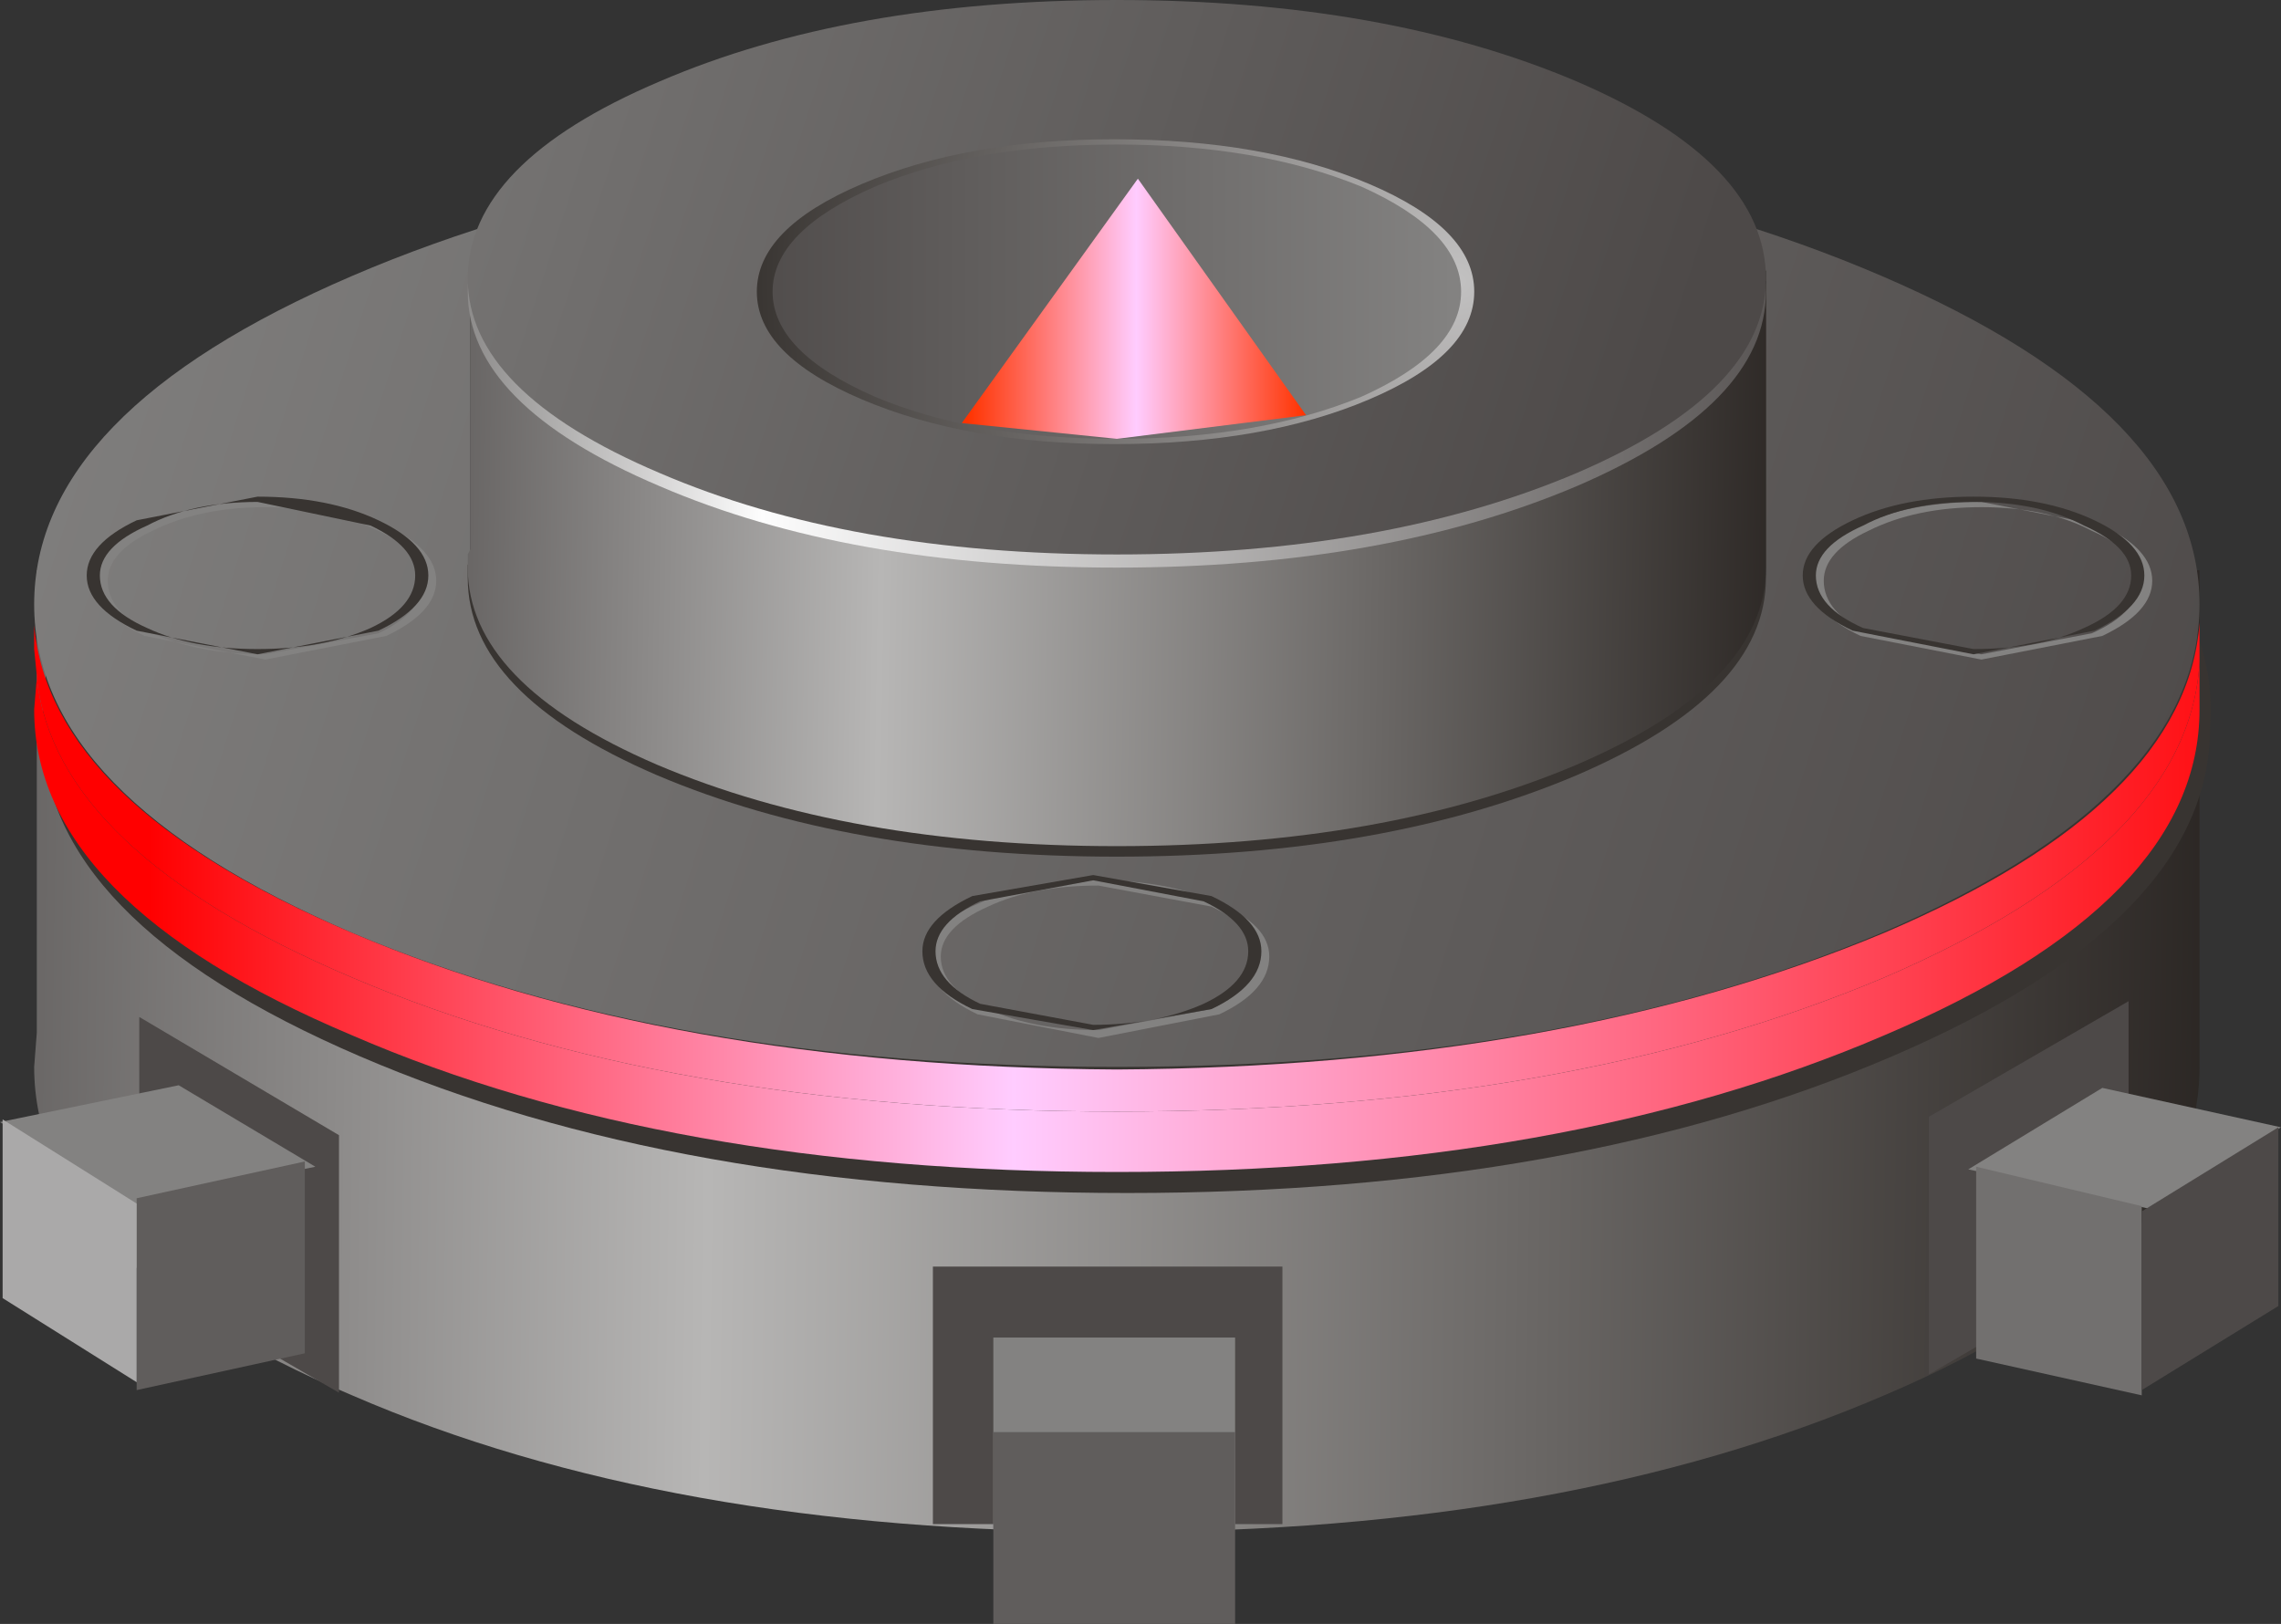
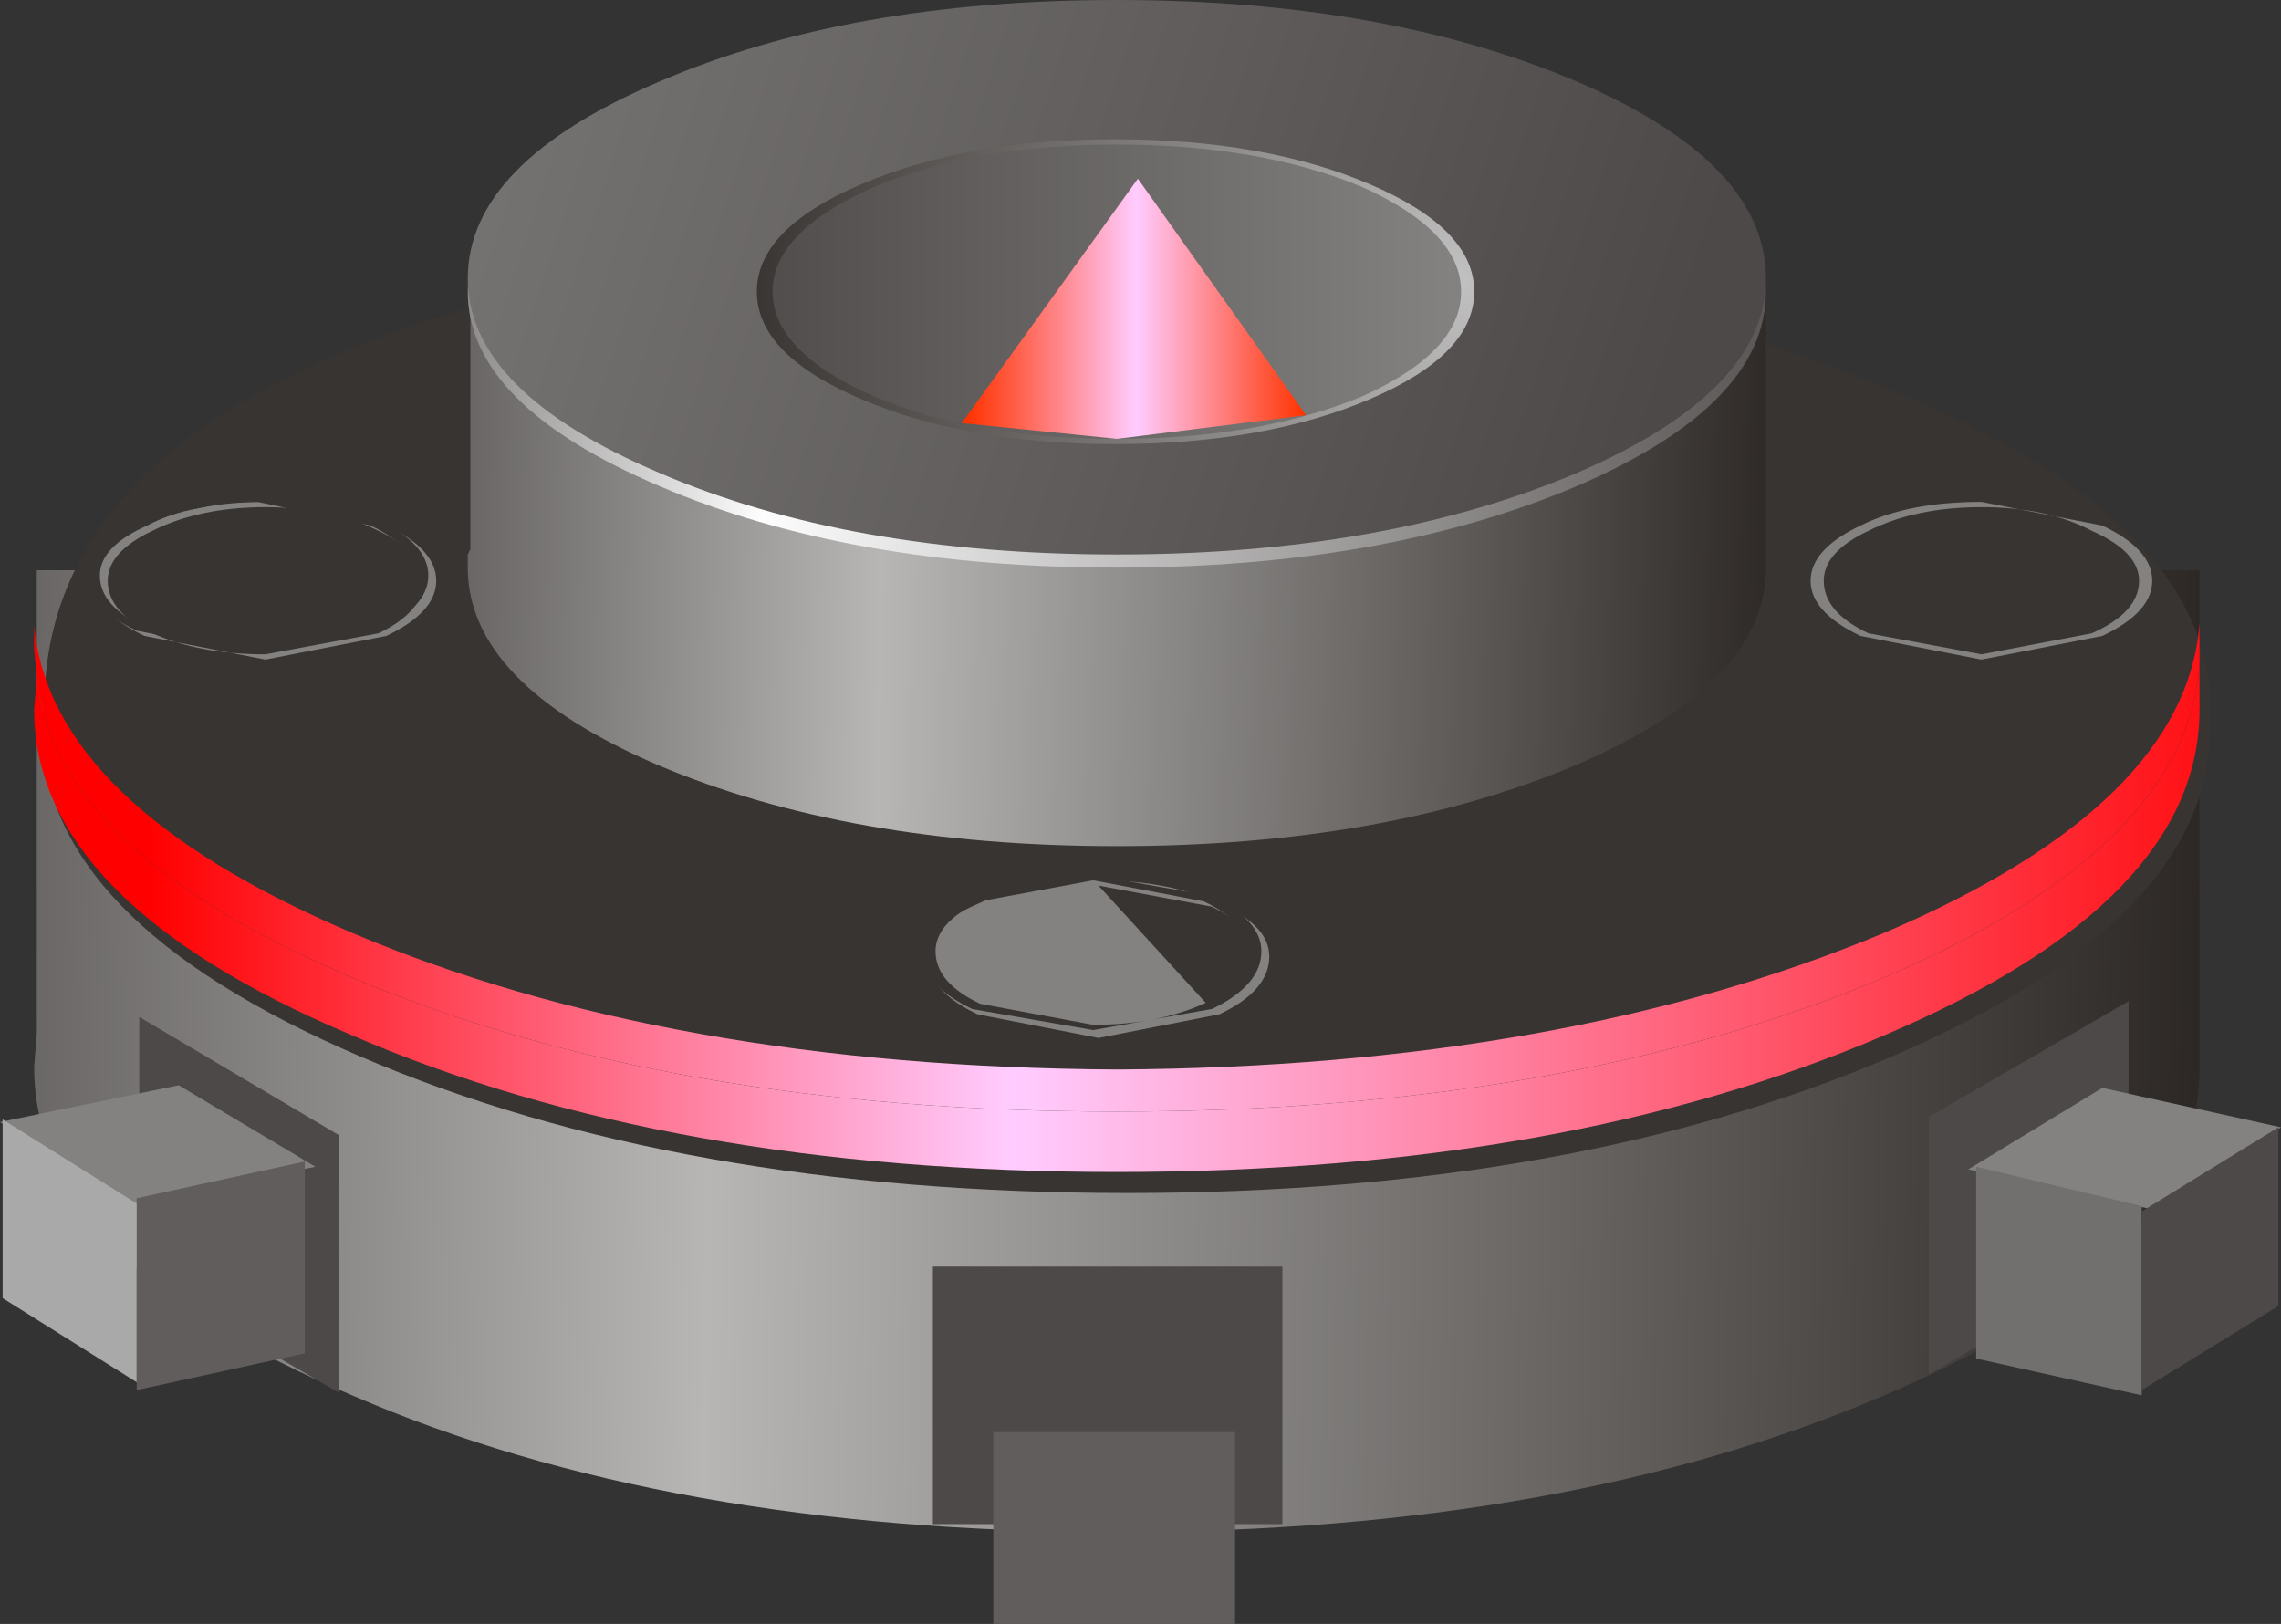
<svg xmlns="http://www.w3.org/2000/svg" xmlns:xlink="http://www.w3.org/1999/xlink" height="30.9px" width="43.4px">
  <rect width="100%" height="100%" fill="#333333" stroke="none" />
  <g transform="matrix(1.0, 0.0, 0.0, 1.0, -2.0, -18.0)">
    <use height="30.9" transform="matrix(1.0, 0.0, 0.0, 1.0, 2.0, 18.0)" width="43.4" xlink:href="#shape0" />
    <use height="18.9" transform="matrix(1.0, 0.0, 0.0, 1.0, 2.65, 21.4)" width="41.2" xlink:href="#shape1" />
  </g>
  <defs>
    <g id="shape0" transform="matrix(1.0, 0.0, 0.0, 1.0, 0.0, 0.0)">
      <path d="M41.85 20.3 Q41.85 24.0 35.85 26.55 29.8 29.15 21.25 29.15 12.7 29.15 6.7 26.55 0.65 24.0 0.65 20.3 L0.7 19.65 0.7 10.85 41.85 10.85 41.85 20.3" fill="url(#gradient0)" fill-rule="evenodd" stroke="none" />
      <path d="M42.05 13.85 Q42.05 17.5 36.0 20.1 29.95 22.7 21.45 22.7 12.9 22.7 6.85 20.1 0.8 17.5 0.8 13.85 L0.8 13.7 0.85 13.2 Q1.0 8.65 7.55 6.3 13.4 4.25 21.95 4.65 30.25 5.0 36.05 7.45 42.35 10.05 42.05 13.85" fill="#383431" fill-rule="evenodd" stroke="none" />
      <path d="M24.4 24.1 L24.4 29.0 17.75 29.0 17.75 24.1 24.4 24.1" fill="#4d4948" fill-rule="evenodd" stroke="none" />
-       <path d="M35.8 5.25 Q41.85 7.85 41.85 11.5 41.85 15.15 35.8 17.75 29.75 20.3 21.25 20.3 12.75 20.3 6.7 17.75 0.65 15.15 0.65 11.5 0.65 7.85 6.7 5.25 12.75 2.65 21.25 2.65 29.75 2.65 35.8 5.25" fill="url(#gradient1)" fill-rule="evenodd" stroke="none" />
      <path d="M6.45 26.5 L2.65 24.3 2.65 19.35 6.45 21.6 6.45 26.5" fill="#4d4948" fill-rule="evenodd" stroke="none" />
      <path d="M36.7 26.15 L36.7 21.25 40.5 19.05 40.5 23.95 36.7 26.15" fill="#4d4948" fill-rule="evenodd" stroke="none" />
      <path d="M33.6 11.0 Q33.6 13.2 30.0 14.75 26.35 16.3 21.25 16.3 16.15 16.3 12.5 14.75 8.9 13.2 8.9 11.0 L8.9 10.75 8.95 10.65 8.95 5.35 33.6 5.35 33.6 11.0" fill="#383431" fill-rule="evenodd" stroke="none" />
      <path d="M33.6 10.8 Q33.6 13.0 30.0 14.55 26.35 16.1 21.25 16.1 16.15 16.1 12.5 14.55 8.9 13.0 8.9 10.8 L8.9 10.55 8.95 10.45 8.95 5.15 33.6 5.15 33.6 10.8" fill="url(#gradient2)" fill-rule="evenodd" stroke="none" />
      <path d="M21.25 0.25 Q26.35 0.25 30.0 1.8 33.6 3.35 33.6 5.55 33.6 7.7 30.0 9.25 26.35 10.8 21.25 10.8 16.15 10.8 12.55 9.25 8.9 7.7 8.9 5.55 8.9 3.35 12.55 1.8 16.15 0.25 21.25 0.25" fill="url(#gradient3)" fill-rule="evenodd" stroke="none" />
-       <path d="M23.5 25.45 L23.5 29.1 18.9 29.1 18.9 25.45 23.5 25.45" fill="#838281" fill-rule="evenodd" stroke="none" />
      <path d="M23.5 27.25 L23.5 30.9 18.9 30.9 18.9 27.25 23.5 27.25" fill="#605d5c" fill-rule="evenodd" stroke="none" />
      <path d="M0.0 21.35 L3.4 20.65 6.0 22.2 2.6 22.9 0.0 21.35" fill="#838281" fill-rule="evenodd" stroke="none" />
      <path d="M2.6 22.8 L5.8 22.1 5.8 25.75 2.6 26.45 2.6 22.8" fill="#605d5c" fill-rule="evenodd" stroke="none" />
      <path d="M2.6 22.9 L2.6 26.3 0.05 24.7 0.05 21.3 2.6 22.9" fill="#aaa9a9" fill-rule="evenodd" stroke="none" />
      <path d="M43.4 21.45 L40.9 23.0 37.45 22.25 40.0 20.7 43.4 21.45" fill="#838281" fill-rule="evenodd" stroke="none" />
      <path d="M21.25 0.0 Q26.35 0.0 30.0 1.55 33.6 3.1 33.6 5.3 33.6 7.45 30.0 9.0 26.35 10.55 21.25 10.55 16.15 10.55 12.55 9.0 8.9 7.45 8.9 5.3 8.9 3.1 12.55 1.55 16.15 0.0 21.25 0.0" fill="url(#gradient4)" fill-rule="evenodd" stroke="none" />
      <path d="M40.75 22.95 L40.75 26.55 37.6 25.85 37.6 22.2 40.75 22.95" fill="#72706f" fill-rule="evenodd" stroke="none" />
      <path d="M21.2 2.65 Q24.05 2.65 26.05 3.5 28.05 4.35 28.05 5.55 28.05 6.75 26.05 7.6 24.05 8.45 21.2 8.45 18.4 8.45 16.4 7.6 14.4 6.75 14.4 5.55 14.4 4.35 16.4 3.5 18.4 2.65 21.2 2.65" fill="url(#gradient5)" fill-rule="evenodd" stroke="none" />
      <path d="M40.75 23.05 L43.35 21.45 43.35 24.85 40.75 26.45 40.75 23.05" fill="#4d4948" fill-rule="evenodd" stroke="none" />
      <path d="M21.25 2.75 Q23.95 2.75 25.9 3.55 27.8 4.4 27.8 5.55 27.8 6.7 25.9 7.55 23.95 8.35 21.25 8.35 18.55 8.35 16.65 7.55 14.7 6.7 14.7 5.55 14.7 4.4 16.65 3.55 18.55 2.75 21.25 2.75" fill="url(#gradient6)" fill-rule="evenodd" stroke="none" />
      <path d="M37.7 9.55 L40.0 10.0 Q40.95 10.45 40.95 11.05 40.95 11.65 40.0 12.1 L37.7 12.55 35.4 12.1 Q34.45 11.65 34.45 11.05 34.45 10.45 35.4 10.0 36.3 9.55 37.7 9.55 M37.7 9.65 Q36.45 9.65 35.55 10.1 34.7 10.5 34.7 11.05 34.7 11.65 35.55 12.05 L37.7 12.45 39.8 12.05 Q40.7 11.65 40.7 11.05 40.7 10.5 39.8 10.1 38.95 9.65 37.7 9.65" fill="#838281" fill-rule="evenodd" stroke="none" />
-       <path d="M37.55 9.45 Q38.9 9.45 39.85 9.9 40.8 10.35 40.8 10.95 40.8 11.55 39.85 12.0 L37.55 12.45 35.25 12.0 Q34.3 11.55 34.3 10.95 34.3 10.35 35.25 9.9 36.2 9.45 37.55 9.45 M37.55 9.55 Q36.3 9.55 35.45 10.0 34.55 10.4 34.55 10.95 34.55 11.55 35.45 11.95 L37.55 12.35 Q38.8 12.35 39.65 11.95 40.55 11.55 40.55 10.95 40.55 10.4 39.65 10.0 38.8 9.55 37.55 9.55" fill="#383431" fill-rule="evenodd" stroke="none" />
      <path d="M5.05 9.55 L7.35 10.0 Q8.3 10.45 8.3 11.05 8.3 11.65 7.35 12.1 L5.05 12.55 2.75 12.1 Q1.8 11.65 1.8 11.05 1.8 10.45 2.75 10.0 3.7 9.55 5.05 9.55 M5.05 9.65 Q3.8 9.65 2.9 10.1 2.05 10.5 2.05 11.05 2.05 11.65 2.9 12.05 3.8 12.45 5.05 12.45 L7.2 12.05 Q8.05 11.65 8.05 11.05 8.05 10.5 7.2 10.1 6.3 9.65 5.05 9.65" fill="#838281" fill-rule="evenodd" stroke="none" />
      <path d="M4.9 9.45 Q6.25 9.45 7.2 9.9 8.15 10.35 8.15 10.95 8.15 11.55 7.2 12.0 L4.9 12.45 2.6 12.0 Q1.65 11.55 1.65 10.95 1.65 10.35 2.6 9.9 L4.9 9.45 M4.9 9.55 Q3.65 9.55 2.8 10.0 1.9 10.4 1.9 10.95 1.9 11.55 2.8 11.95 3.65 12.35 4.9 12.35 6.15 12.35 7.05 11.95 7.9 11.55 7.9 10.95 7.9 10.4 7.05 10.0 L4.9 9.55" fill="#383431" fill-rule="evenodd" stroke="none" />
-       <path d="M20.9 16.75 Q22.25 16.75 23.2 17.2 24.15 17.6 24.15 18.2 24.15 18.85 23.2 19.3 L20.9 19.75 18.6 19.3 Q17.65 18.85 17.65 18.2 17.65 17.6 18.6 17.2 19.55 16.75 20.9 16.75 M20.9 16.85 Q19.65 16.85 18.8 17.25 17.9 17.65 17.9 18.2 17.9 18.8 18.8 19.2 19.65 19.6 20.9 19.6 L23.05 19.2 Q23.9 18.8 23.9 18.2 23.9 17.65 23.05 17.25 L20.9 16.85" fill="#838281" fill-rule="evenodd" stroke="none" />
+       <path d="M20.9 16.75 Q22.25 16.75 23.2 17.2 24.15 17.6 24.15 18.2 24.15 18.85 23.2 19.3 L20.9 19.75 18.6 19.3 Q17.65 18.85 17.65 18.2 17.65 17.6 18.6 17.2 19.55 16.75 20.9 16.75 M20.9 16.85 L23.05 19.2 Q23.9 18.8 23.9 18.2 23.9 17.65 23.05 17.25 L20.9 16.85" fill="#838281" fill-rule="evenodd" stroke="none" />
      <path d="M20.8 16.65 L23.05 17.05 Q24.0 17.5 24.0 18.1 24.0 18.75 23.05 19.2 L20.8 19.6 18.5 19.2 Q17.55 18.75 17.55 18.1 17.55 17.5 18.5 17.05 L20.8 16.65 M20.8 16.75 L18.65 17.15 Q17.8 17.55 17.8 18.1 17.8 18.7 18.65 19.1 L20.8 19.5 Q22.0 19.5 22.9 19.1 23.75 18.7 23.75 18.1 23.75 17.55 22.9 17.15 L20.8 16.75" fill="#383431" fill-rule="evenodd" stroke="none" />
    </g>
    <linearGradient gradientTransform="matrix(-0.071, -0.001, 0.001, -0.071, -13.6, 19.35)" gradientUnits="userSpaceOnUse" id="gradient0" spreadMethod="pad" x1="-819.2" x2="819.2">
      <stop offset="0.0" stop-color="#1f1a17" />
      <stop offset="0.267" stop-color="#b7b6b5" />
      <stop offset="0.392" stop-color="#605d5c" />
    </linearGradient>
    <linearGradient gradientTransform="matrix(-0.069, -0.022, 0.022, -0.069, -14.75, 2.85)" gradientUnits="userSpaceOnUse" id="gradient1" spreadMethod="pad" x1="-819.2" x2="819.2">
      <stop offset="0.0" stop-color="#4d4948" />
      <stop offset="0.125" stop-color="#5f5c5b" />
      <stop offset="0.392" stop-color="#838281" />
    </linearGradient>
    <linearGradient gradientTransform="matrix(-0.043, -7.0E-4, 7.0E-4, -0.043, 0.35, 10.25)" gradientUnits="userSpaceOnUse" id="gradient2" spreadMethod="pad" x1="-819.2" x2="819.2">
      <stop offset="0.0" stop-color="#1f1a17" />
      <stop offset="0.267" stop-color="#b7b6b5" />
      <stop offset="0.392" stop-color="#605d5c" />
    </linearGradient>
    <linearGradient gradientTransform="matrix(-0.043, -0.002, 0.002, -0.043, -0.2, 7.2)" gradientUnits="userSpaceOnUse" id="gradient3" spreadMethod="pad" x1="-819.2" x2="819.2">
      <stop offset="0.0" stop-color="#4d4948" />
      <stop offset="0.29" stop-color="#fdfdfd" />
      <stop offset="0.392" stop-color="#72706f" />
    </linearGradient>
    <linearGradient gradientTransform="matrix(-0.046, -0.015, 0.015, -0.046, -6.9, -2.0)" gradientUnits="userSpaceOnUse" id="gradient4" spreadMethod="pad" x1="-819.2" x2="819.2">
      <stop offset="0.0" stop-color="#4d4948" />
      <stop offset="0.392" stop-color="#838281" />
    </linearGradient>
    <radialGradient cx="0" cy="0" gradientTransform="matrix(0.042, 0.0, 0.0, 0.043, 27.75, 5.35)" gradientUnits="userSpaceOnUse" id="gradient5" r="819.2" spreadMethod="pad">
      <stop offset="0.0" stop-color="#c2c1c1" />
      <stop offset="0.392" stop-color="#383431" />
    </radialGradient>
    <linearGradient gradientTransform="matrix(0.022, 0.0, 0.0, 0.022, 31.55, 5.55)" gradientUnits="userSpaceOnUse" id="gradient6" spreadMethod="pad" x1="-819.2" x2="819.2">
      <stop offset="0.0" stop-color="#4d4948" />
      <stop offset="0.392" stop-color="#838281" />
    </linearGradient>
    <g id="shape1" transform="matrix(1.0, 0.0, 0.0, 1.0, -2.65, -21.4)">
      <path d="M26.85 25.9 L23.25 26.35 20.3 26.05 23.65 21.4 26.85 25.9" fill="url(#gradient7)" fill-rule="evenodd" stroke="none" />
      <path d="M2.7 30.9 Q3.05 34.2 8.7 36.6 14.7 39.15 23.25 39.15 31.8 39.15 37.85 36.6 43.65 34.1 43.85 30.6 L43.85 31.5 Q43.85 35.15 37.85 37.7 31.8 40.3 23.25 40.3 14.7 40.3 8.7 37.7 2.65 35.15 2.65 31.5 L2.7 30.9" fill="url(#gradient8)" fill-rule="evenodd" stroke="none" />
      <path d="M43.85 30.6 Q43.65 34.1 37.85 36.6 31.8 39.15 23.25 39.15 14.7 39.15 8.7 36.6 3.05 34.2 2.7 30.9 L2.7 30.85 2.65 30.35 2.65 29.9 Q2.95 33.3 8.7 35.75 14.7 38.3 23.25 38.35 31.75 38.3 37.85 35.75 43.6 33.3 43.85 29.85 L43.85 30.35 43.85 30.6" fill="url(#gradient9)" fill-rule="evenodd" stroke="none" />
    </g>
    <linearGradient gradientTransform="matrix(0.01, 0.0, 0.0, 0.01, 28.6, 23.9)" gradientUnits="userSpaceOnUse" id="gradient7" spreadMethod="pad" x1="-819.2" x2="819.2">
      <stop offset="0.0" stop-color="#ff3300" />
      <stop offset="0.196" stop-color="#ffccff" />
      <stop offset="0.392" stop-color="#ff3300" />
    </linearGradient>
    <linearGradient gradientTransform="matrix(-0.064, 0.0, 0.0, -0.065, -6.5, 34.3)" gradientUnits="userSpaceOnUse" id="gradient8" spreadMethod="pad" x1="-819.2" x2="819.2">
      <stop offset="0.0" stop-color="#ff0000" />
      <stop offset="0.235" stop-color="#ffccff" />
      <stop offset="0.392" stop-color="#ff0000" />
    </linearGradient>
    <linearGradient gradientTransform="matrix(-0.064, 0.0, 0.0, -0.065, -6.5, 33.15)" gradientUnits="userSpaceOnUse" id="gradient9" spreadMethod="pad" x1="-819.2" x2="819.2">
      <stop offset="0.0" stop-color="#ff0000" />
      <stop offset="0.235" stop-color="#ffccff" />
      <stop offset="0.392" stop-color="#ff0000" />
    </linearGradient>
  </defs>
</svg>